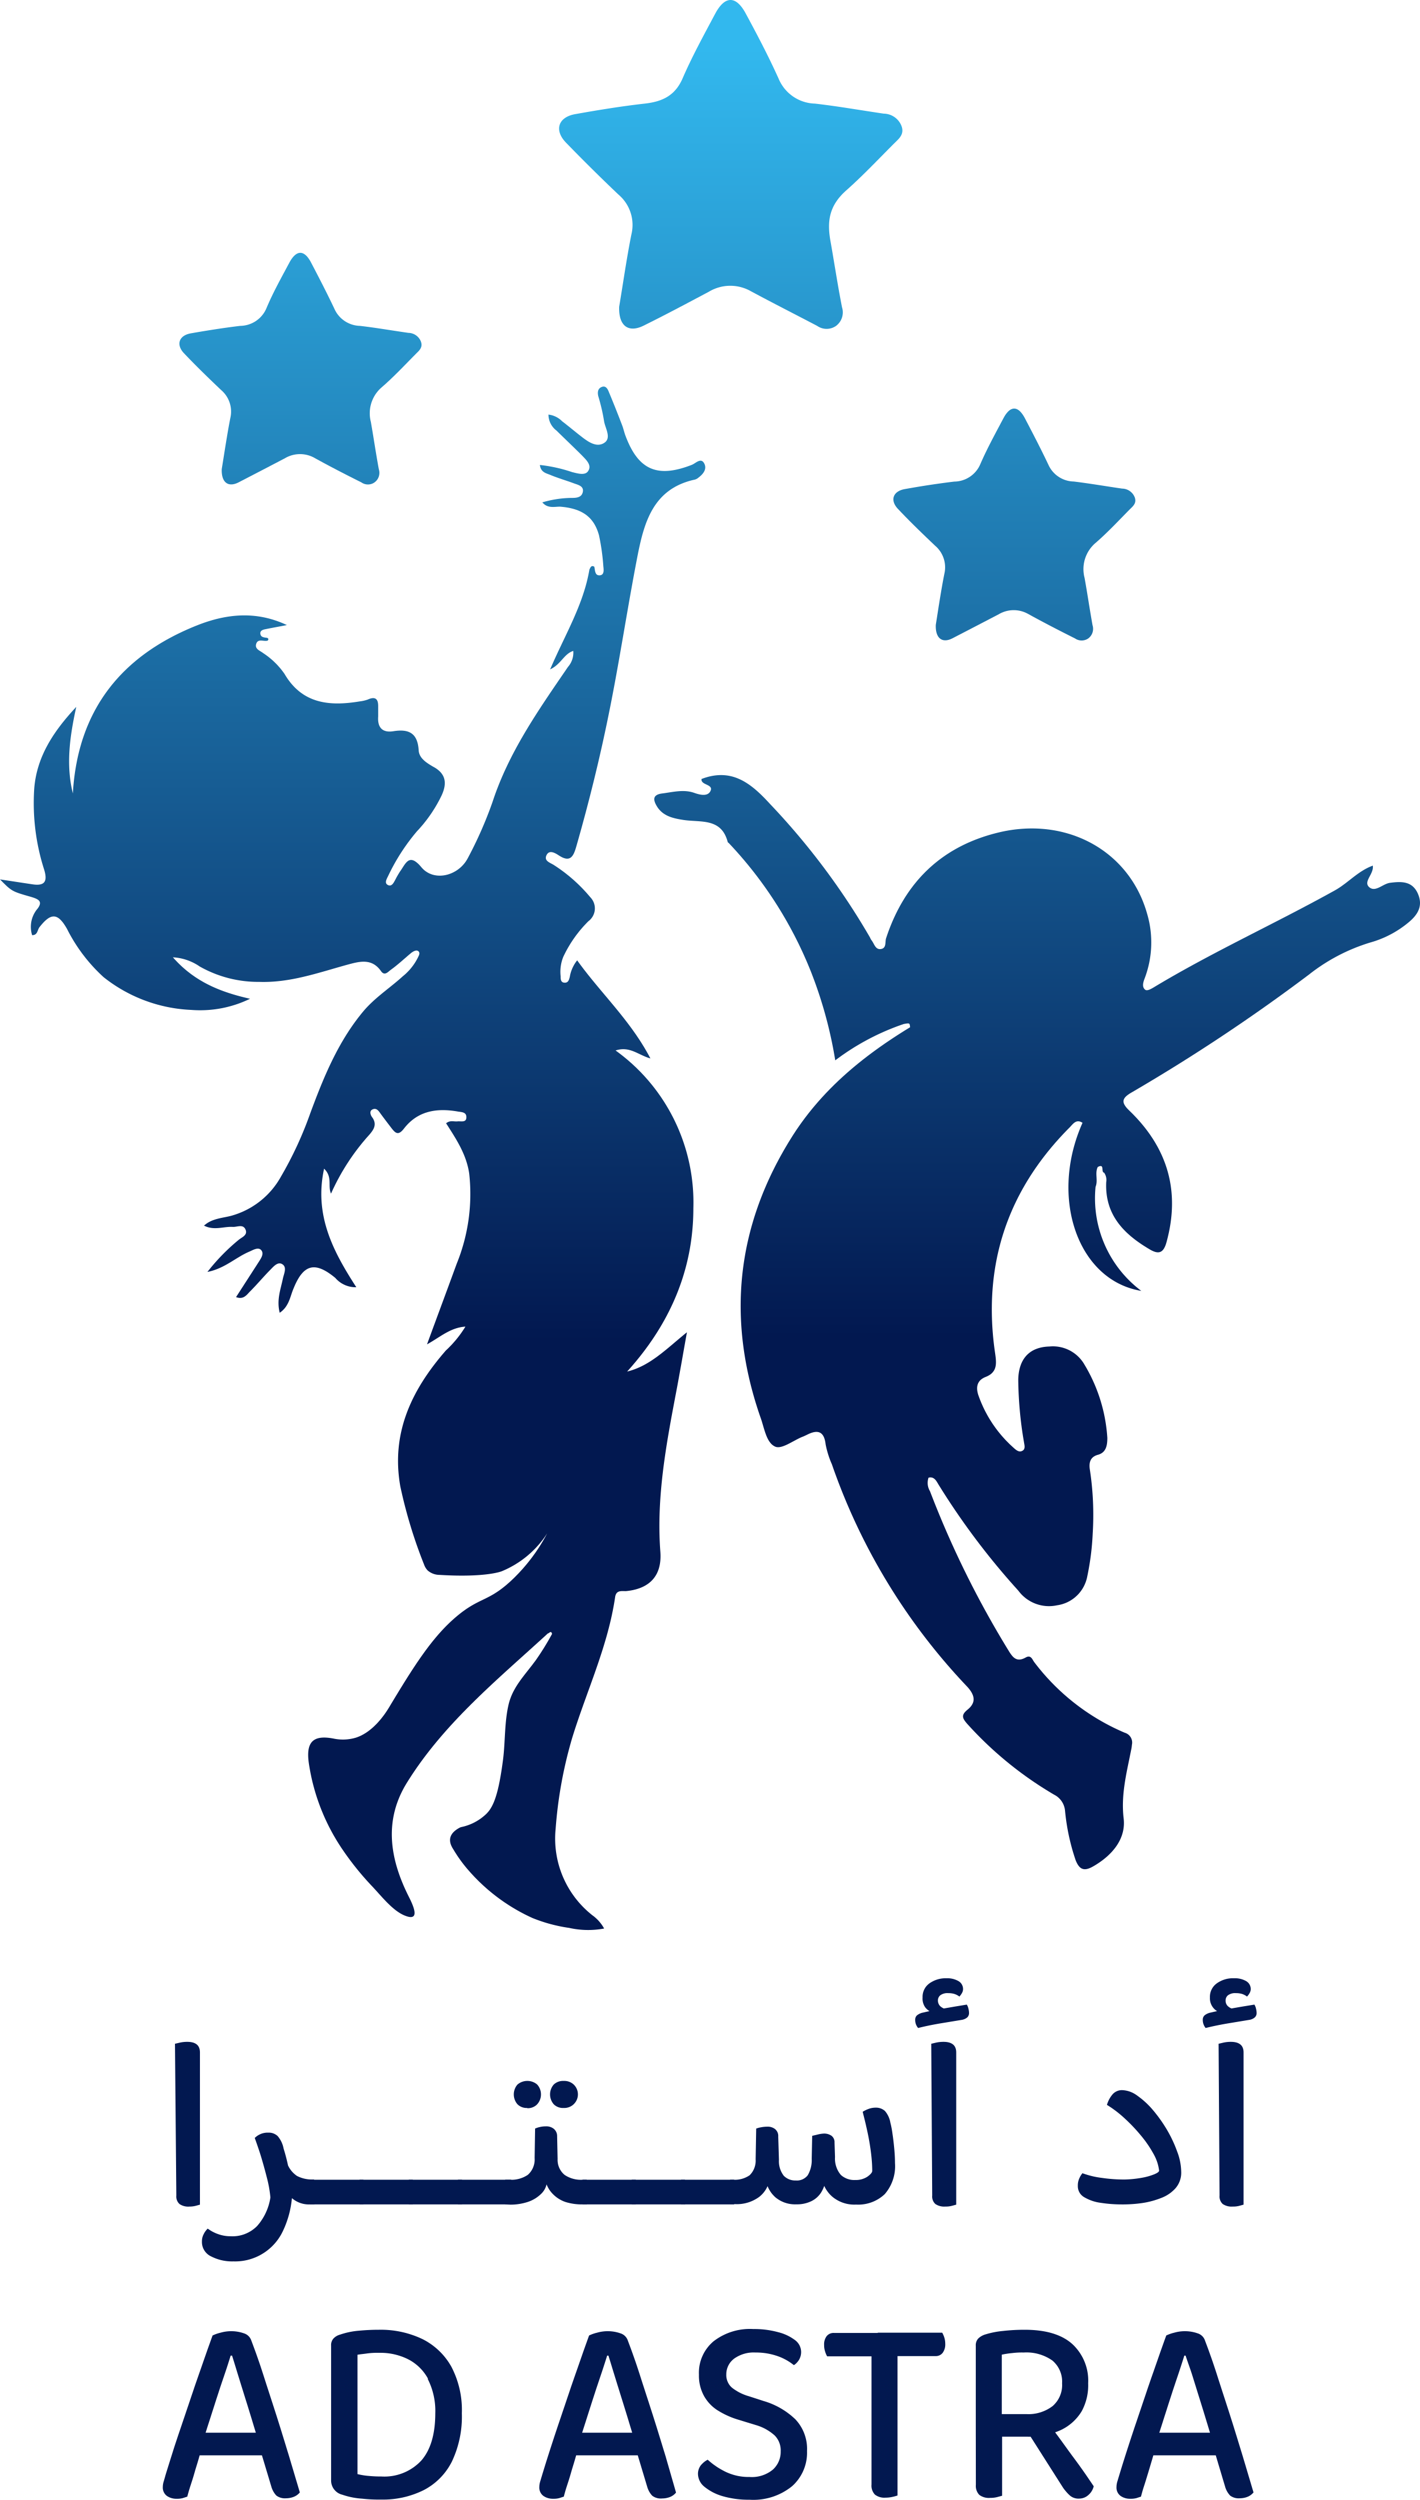
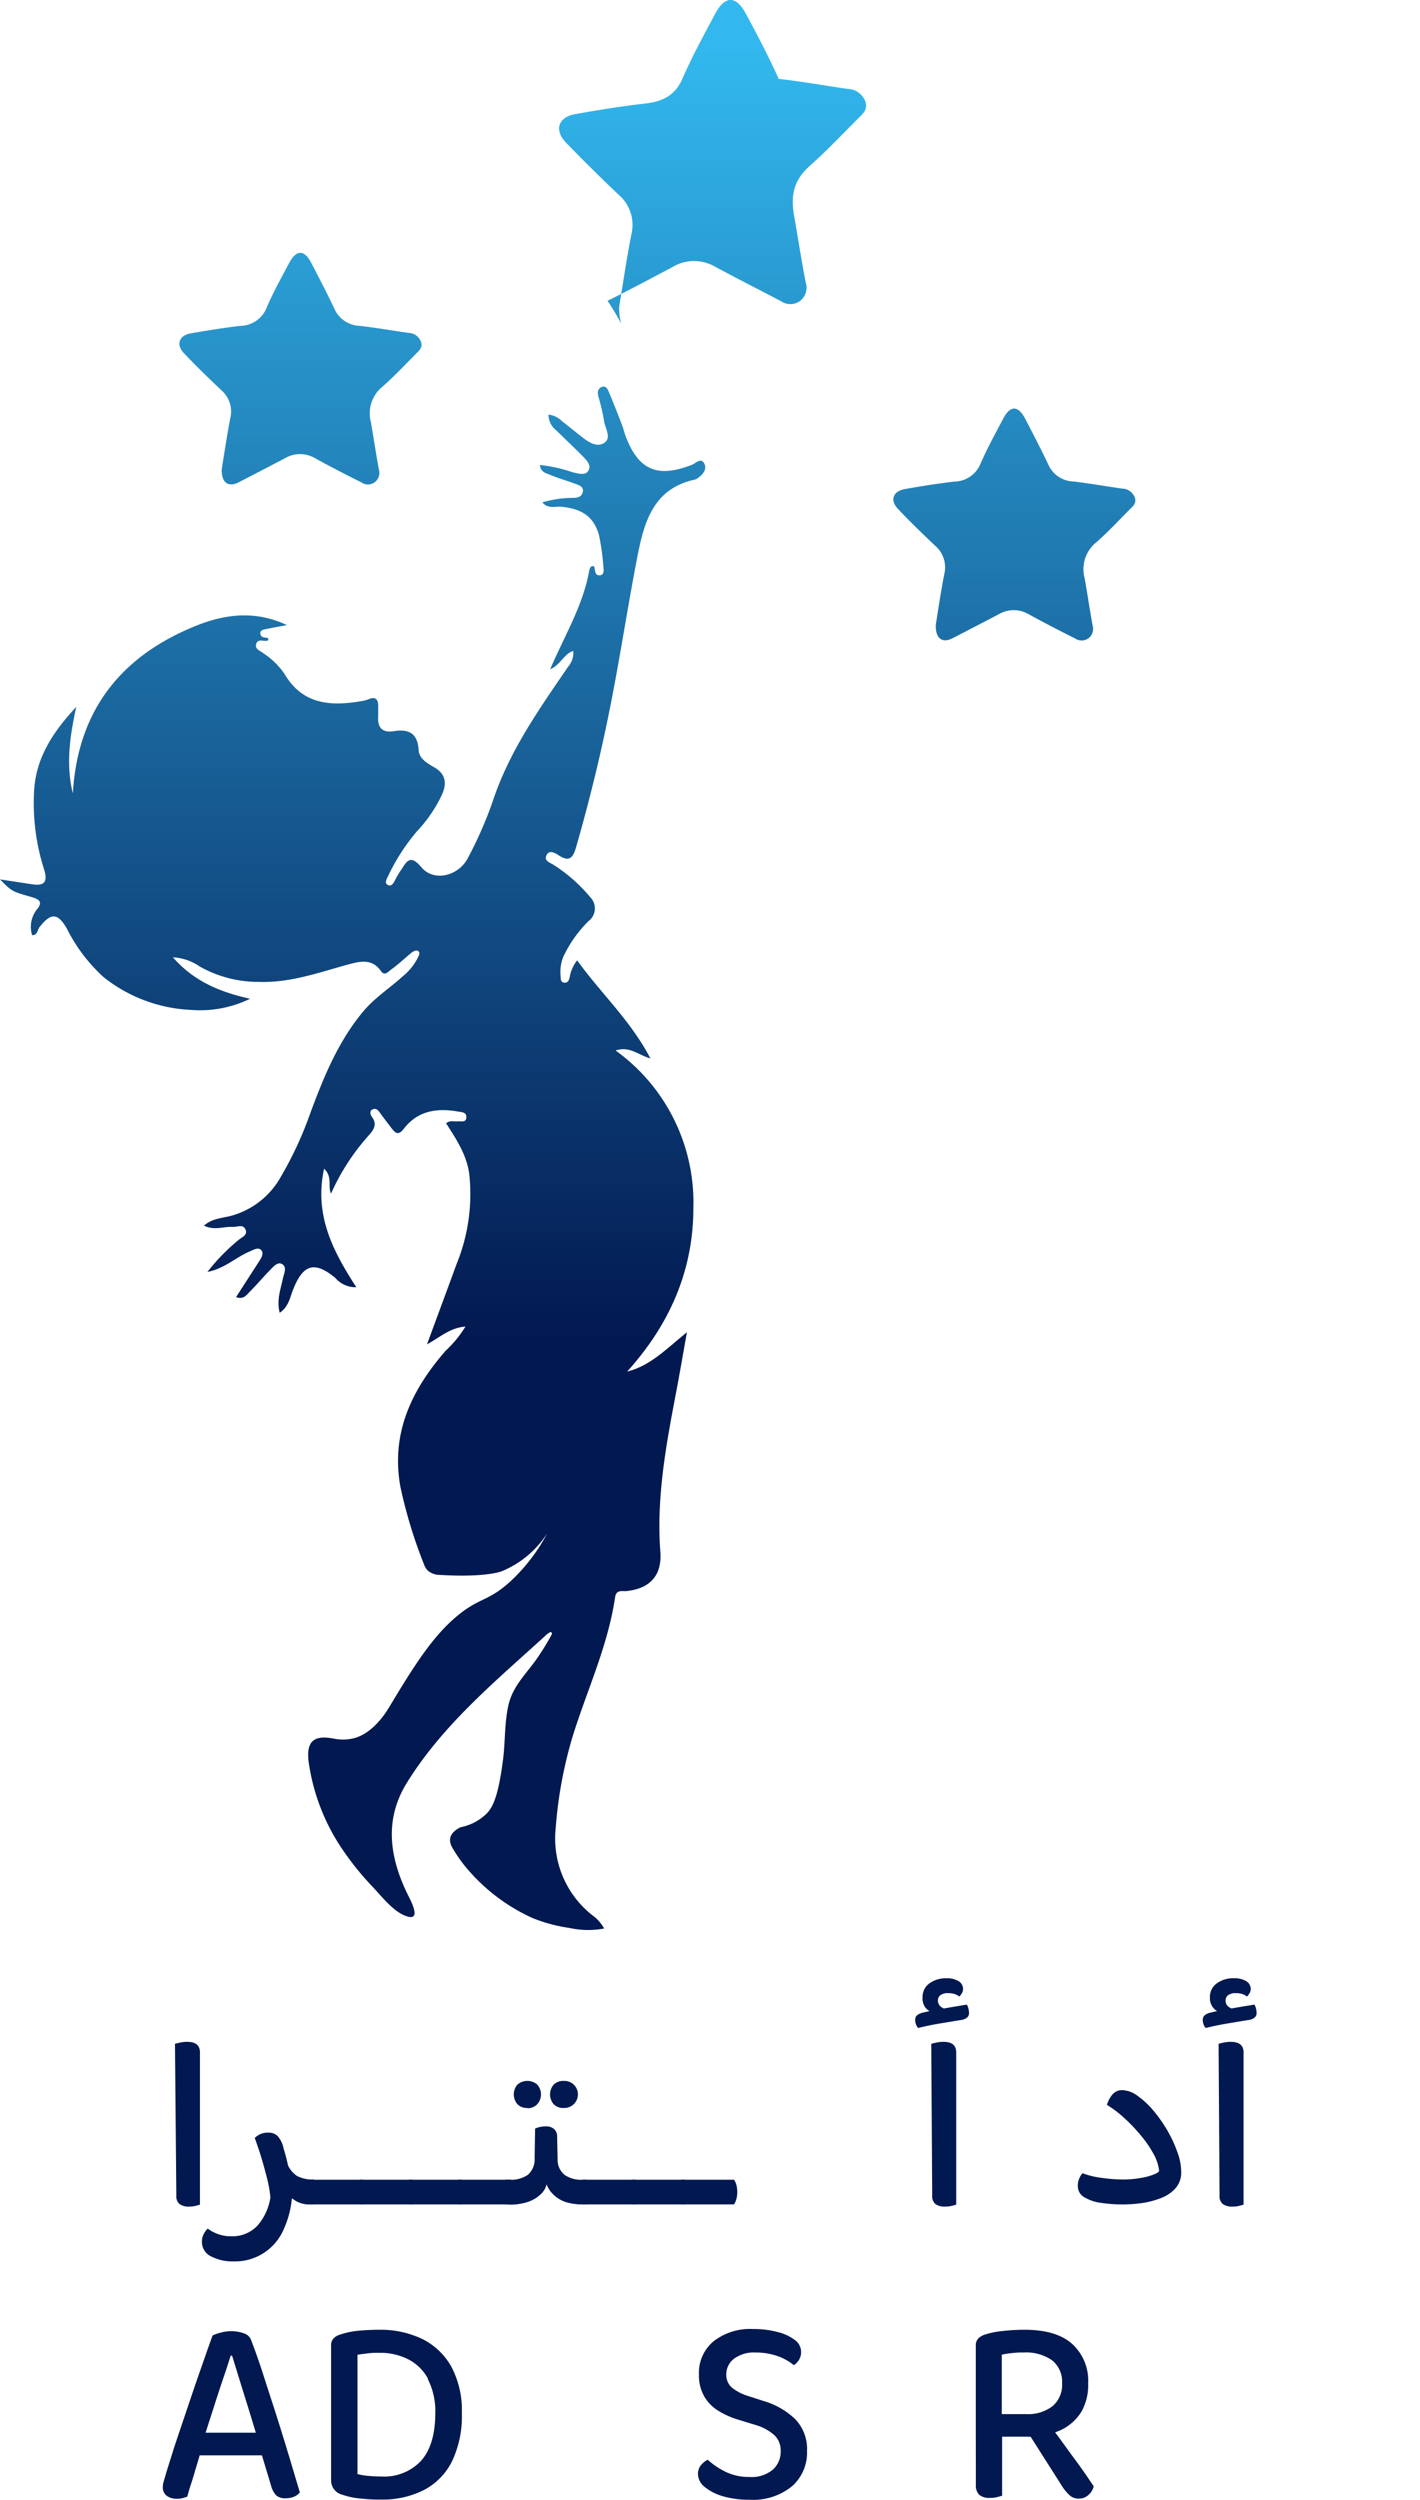
<svg xmlns="http://www.w3.org/2000/svg" xmlns:xlink="http://www.w3.org/1999/xlink" width="178.543" height="314.147" viewBox="0 0 178.543 314.147">
  <defs>
    <linearGradient id="linear-gradient" x1="0.5" y1="-0.661" x2="0.5" y2="0.516" gradientUnits="objectBoundingBox">
      <stop offset="0" stop-color="#32b8ee" />
      <stop offset="1" stop-color="#021850" />
    </linearGradient>
    <linearGradient id="linear-gradient-2" x1="0.5" y1="0.156" x2="0.5" y2="4.074" xlink:href="#linear-gradient" />
    <linearGradient id="linear-gradient-3" x1="0.501" y1="-1.54" x2="0.501" y2="4.016" xlink:href="#linear-gradient" />
    <linearGradient id="linear-gradient-4" x1="0.5" y1="-0.87" x2="0.5" y2="4.693" xlink:href="#linear-gradient" />
    <linearGradient id="linear-gradient-5" x1="0.5" y1="-0.217" x2="0.5" y2="0.618" xlink:href="#linear-gradient" />
  </defs>
  <g id="logo" transform="translate(0 0.02)">
    <g id="Layer_1" data-name="Layer 1">
      <path id="Path_2070" data-name="Path 2070" d="M29.18,296H29q-.4,1.32-1,3.06c-.39,1.15-.78,2.36-1.18,3.61s-.78,2.42-1.13,3.53l-.29,1.35c-.12.4-.27.89-.43,1.45s-.35,1.14-.52,1.74-.35,1.15-.52,1.67-.3,1-.38,1.31l-.58.19a2.66,2.66,0,0,1-.74.08,2.07,2.07,0,0,1-1.26-.37,1.3,1.3,0,0,1-.5-1.11,2.37,2.37,0,0,1,.11-.69c.07-.24.15-.5.23-.8.23-.76.53-1.7.88-2.82s.76-2.32,1.2-3.62.89-2.63,1.35-4,.91-2.63,1.34-3.87.81-2.31,1.15-3.24a4.8,4.8,0,0,1,1-.35,4.85,4.85,0,0,1,2.94.08,1.41,1.41,0,0,1,.93.91c.48,1.26,1,2.71,1.52,4.34s1.08,3.33,1.64,5.08,1.08,3.47,1.59,5.13l1.35,4.53a1.81,1.81,0,0,1-.73.54,2.66,2.66,0,0,1-1,.2,1.79,1.79,0,0,1-1.23-.35,2.75,2.75,0,0,1-.63-1.14l-1.48-4.92L32.26,306c-.38-1.26-.76-2.52-1.15-3.77s-.75-2.4-1.08-3.47S29.41,296.73,29.18,296Zm-5.25,12.53,1.16-2.84h8.3l.53,2.84Z" fill="#021850" />
      <path id="Path_2071" data-name="Path 2071" d="M56.82,309.31a8.14,8.14,0,0,1-3.54,3.59,11.479,11.479,0,0,1-5.36,1.19,18.678,18.678,0,0,1-2.36-.11,9.63,9.63,0,0,1-2.52-.5,1.84,1.84,0,0,1-1.41-1.79V294.74a1.24,1.24,0,0,1,.3-.89,1.78,1.78,0,0,1,.83-.49,9.859,9.859,0,0,1,2.36-.49c.86-.08,1.7-.12,2.51-.12a12.191,12.191,0,0,1,5.46,1.16,8.53,8.53,0,0,1,3.66,3.48,11.71,11.71,0,0,1,1.32,5.86,13.15,13.15,0,0,1-1.25,6.06Zm-3-10.4a5.91,5.91,0,0,0-2.52-2.46,7.759,7.759,0,0,0-3.55-.8,10.352,10.352,0,0,0-1.53.07c-.45.07-.87.1-1.27.17v15a8.68,8.68,0,0,0,1.44.23c.53.05,1,.07,1.58.07a6.34,6.34,0,0,0,5-2q1.75-2,1.76-5.92a8.86,8.86,0,0,0-.96-4.36Z" fill="#021850" />
-       <path id="Path_2072" data-name="Path 2072" d="M76.5,296h-.16q-.41,1.32-1,3.06c-.39,1.15-.78,2.36-1.18,3.61s-.77,2.42-1.13,3.53l-.28,1.35c-.13.4-.28.89-.44,1.45s-.35,1.14-.52,1.74-.35,1.15-.52,1.67-.3,1-.38,1.31l-.58.19a2.66,2.66,0,0,1-.74.08,2.07,2.07,0,0,1-1.26-.37,1.3,1.3,0,0,1-.5-1.11,2.37,2.37,0,0,1,.11-.69l.24-.8c.23-.76.52-1.7.88-2.82s.75-2.32,1.19-3.62.89-2.63,1.35-4,.91-2.63,1.34-3.87.81-2.31,1.15-3.24a5,5,0,0,1,1-.35,4.85,4.85,0,0,1,2.94.08,1.41,1.41,0,0,1,.93.91c.48,1.26,1,2.71,1.52,4.34s1.08,3.33,1.64,5.08,1.08,3.47,1.59,5.13L85,313.21a1.85,1.85,0,0,1-.72.54,2.71,2.71,0,0,1-1,.2A1.79,1.79,0,0,1,82,313.6a2.75,2.75,0,0,1-.63-1.14l-1.48-4.92L79.58,306c-.38-1.26-.76-2.52-1.15-3.77s-.75-2.4-1.08-3.47S76.73,296.73,76.5,296Zm-5.25,12.53,1.16-2.84h8.3l.54,2.84Z" fill="#021850" />
      <path id="Path_2073" data-name="Path 2073" d="M94.23,311.25a4.15,4.15,0,0,0,2.93-.91,3,3,0,0,0,1-2.3,2.67,2.67,0,0,0-.75-2,6,6,0,0,0-2.33-1.3L92.66,304a10.489,10.489,0,0,1-2.52-1.18A5.07,5.07,0,0,1,88.48,301a5.29,5.29,0,0,1-.6-2.6,5.16,5.16,0,0,1,1.84-4.2,7.46,7.46,0,0,1,5-1.54,11.279,11.279,0,0,1,3.1.39,5.85,5.85,0,0,1,2.14,1,1.88,1.88,0,0,1,.77,1.45,1.91,1.91,0,0,1-.25,1,2.11,2.11,0,0,1-.66.7,6.89,6.89,0,0,0-2-1.12,8.28,8.28,0,0,0-2.83-.47,4.22,4.22,0,0,0-2.67.76,2.46,2.46,0,0,0-1,2,2.11,2.11,0,0,0,.69,1.64,6.12,6.12,0,0,0,2.17,1.1l1.85.6A9.64,9.64,0,0,1,100,304a5.4,5.4,0,0,1,1.47,4,5.62,5.62,0,0,1-1.89,4.42,7.73,7.73,0,0,1-5.35,1.69,11.578,11.578,0,0,1-3.38-.45,6.4,6.4,0,0,1-2.28-1.18,2.12,2.12,0,0,1-.81-1.57,1.75,1.75,0,0,1,.37-1.14,2.87,2.87,0,0,1,.85-.69,9.5,9.5,0,0,0,2.09,1.44,6.63,6.63,0,0,0,3.16.73Z" fill="#021850" />
-       <path id="Path_2074" data-name="Path 2074" d="M112,293.15l.09,2.94H104a2.66,2.66,0,0,1-.25-.59,2.49,2.49,0,0,1-.13-.83,1.71,1.71,0,0,1,.33-1.13,1.12,1.12,0,0,1,.9-.39Zm-2.42,2h3.27v18.43a6.13,6.13,0,0,1-.63.17,3.83,3.83,0,0,1-.88.1,1.93,1.93,0,0,1-1.34-.39,1.64,1.64,0,0,1-.42-1.26Zm.91.91-.13-2.94h8.11a3,3,0,0,1,.26.6,2.61,2.61,0,0,1,.12.79,1.79,1.79,0,0,1-.33,1.15,1.09,1.09,0,0,1-.89.4Z" fill="#021850" />
      <path id="Path_2075" data-name="Path 2075" d="M129.2,306.19h-6.51V294.77a1.26,1.26,0,0,1,.3-.91,2.21,2.21,0,0,1,.83-.5,11.219,11.219,0,0,1,2.3-.46,24.422,24.422,0,0,1,2.7-.15q4,0,6,1.79a6.25,6.25,0,0,1,2,4.93A6.81,6.81,0,0,1,136,303a6.09,6.09,0,0,1-2.61,2.35,9.48,9.48,0,0,1-4.19.84Zm-6.51-1.12H126v8.54l-.63.17a3.54,3.54,0,0,1-.88.1,2,2,0,0,1-1.37-.39,1.64,1.64,0,0,1-.42-1.26Zm3.27-1.72h3.11a5,5,0,0,0,3.27-1,3.49,3.49,0,0,0,1.2-2.87,3.45,3.45,0,0,0-1.23-2.87,5.67,5.67,0,0,0-3.59-1,9.655,9.655,0,0,0-1.44.07,11.529,11.529,0,0,0-1.32.2Zm3,1.86,2.64-1c.56.75,1.14,1.52,1.73,2.33s1.15,1.6,1.71,2.35,1.05,1.44,1.48,2.06l1,1.47a2.12,2.12,0,0,1-.71,1.13,1.73,1.73,0,0,1-1.11.42,1.66,1.66,0,0,1-1.18-.39,5.919,5.919,0,0,1-.87-1Z" fill="#021850" />
-       <path id="Path_2076" data-name="Path 2076" d="M149.07,296h-.16q-.41,1.32-1,3.06c-.39,1.15-.78,2.36-1.18,3.61s-.77,2.42-1.13,3.53l-.28,1.35c-.13.4-.28.89-.44,1.45l-.52,1.74c-.18.59-.35,1.15-.52,1.67s-.3,1-.38,1.31l-.58.19a2.66,2.66,0,0,1-.74.08,2.07,2.07,0,0,1-1.26-.37,1.3,1.3,0,0,1-.5-1.11,2.37,2.37,0,0,1,.11-.69l.24-.8c.23-.76.52-1.7.88-2.82s.75-2.32,1.19-3.62.89-2.63,1.35-4,.91-2.63,1.34-3.87.81-2.31,1.15-3.24a5,5,0,0,1,1-.35,4.85,4.85,0,0,1,2.94.08,1.41,1.41,0,0,1,.93.91c.48,1.26,1,2.71,1.52,4.34s1.08,3.33,1.64,5.08,1.08,3.47,1.59,5.13l1.35,4.53a1.85,1.85,0,0,1-.72.54,2.71,2.71,0,0,1-1,.2,1.79,1.79,0,0,1-1.23-.35,2.75,2.75,0,0,1-.63-1.14l-1.47-4.92-.35-1.59c-.38-1.26-.76-2.52-1.15-3.77s-.75-2.4-1.08-3.47S149.3,296.73,149.07,296Zm-5.25,12.53,1.16-2.84h8.3l.54,2.84Z" fill="#021850" />
      <path id="Path_2077" data-name="Path 2077" d="M23.83,277.27a1.94,1.94,0,0,1-1.26-.32,1.28,1.28,0,0,1-.4-1.07L22,256.81l.65-.15a4.331,4.331,0,0,1,.89-.09c1.07,0,1.6.44,1.6,1.33v19.13l-.55.15a3.069,3.069,0,0,1-.76.09Z" fill="#021850" />
      <path id="Path_2078" data-name="Path 2078" d="M34,276.12a15.54,15.54,0,0,0-.38-2.23c-.2-.8-.43-1.65-.69-2.54s-.57-1.79-.9-2.7a2.29,2.29,0,0,1,1.7-.67,1.62,1.62,0,0,1,1.18.43,3.35,3.35,0,0,1,.75,1.58,23.92,23.92,0,0,1,.71,2.89,24.1,24.1,0,0,1,.37,2.84,12.24,12.24,0,0,1-1.18,4.65,6.64,6.64,0,0,1-6.21,3.79,5.78,5.78,0,0,1-2.79-.62,2,2,0,0,1-1.17-1.9,1.88,1.88,0,0,1,.23-.92,2.22,2.22,0,0,1,.5-.68,4.81,4.81,0,0,0,1.39.72A4.57,4.57,0,0,0,29,281a4.33,4.33,0,0,0,3.35-1.31A7,7,0,0,0,34,276.12Zm5,.88a3.26,3.26,0,0,1-2.32-.81,6.42,6.42,0,0,1-1.53-2.77l.83-2a3.29,3.29,0,0,0,1.36,2,4.11,4.11,0,0,0,1.94.45h.21V277Zm.49,0v-3.1a3,3,0,0,1,.26.65,3.46,3.46,0,0,1,.11.9,3.25,3.25,0,0,1-.12.94,4.291,4.291,0,0,1-.22.61Z" fill="#021850" />
      <path id="Path_2079" data-name="Path 2079" d="M39,273.9h6.68V277H39Zm6.71,3.1v-3.1a2.29,2.29,0,0,1,.29.65,3.46,3.46,0,0,1,.11.9,2.92,2.92,0,0,1-.13.94,2.79,2.79,0,0,1-.27.61Z" fill="#021850" />
      <path id="Path_2080" data-name="Path 2080" d="M45.21,273.9h6.68V277H45.21Zm6.68,3.1v-3.1a2.29,2.29,0,0,1,.29.65,3.08,3.08,0,0,1,.11.9,3.25,3.25,0,0,1-.12.94,2.77,2.77,0,0,1-.28.61Z" fill="#021850" />
      <path id="Path_2081" data-name="Path 2081" d="M51.4,273.9h6.68V277H51.4Zm6.68,3.1v-3.1a2.29,2.29,0,0,1,.29.65,3.46,3.46,0,0,1,.11.9,2.92,2.92,0,0,1-.13.94,2.79,2.79,0,0,1-.27.61Z" fill="#021850" />
      <path id="Path_2082" data-name="Path 2082" d="M57.58,273.9h6.68V277H57.58Zm6.68,3.1v-3.1a2.29,2.29,0,0,1,.29.65,3.08,3.08,0,0,1,.11.9,3.25,3.25,0,0,1-.12.94,2.77,2.77,0,0,1-.28.61Z" fill="#021850" />
      <path id="Path_2083" data-name="Path 2083" d="M63.52,277v-3.1h.59a3.68,3.68,0,0,0,2.26-.62,2.57,2.57,0,0,0,.85-2.11l.06-3.7a2.9,2.9,0,0,1,.57-.19,3.1,3.1,0,0,1,.78-.09,1.48,1.48,0,0,1,1,.31,1.18,1.18,0,0,1,.42.94l.06,2.85a2.45,2.45,0,0,0,.88,2,3.66,3.66,0,0,0,2.26.61h.52V277h-.58a6.909,6.909,0,0,1-2.07-.3,4,4,0,0,1-1.6-1,3.54,3.54,0,0,1-.92-1.6h.18a2.4,2.4,0,0,1-.78,1.61,4.33,4.33,0,0,1-1.71,1,7,7,0,0,1-2.09.32Zm2.77-12.12a1.63,1.63,0,0,1-1.23-.47,1.89,1.89,0,0,1,0-2.47,1.91,1.91,0,0,1,2.49,0,1.86,1.86,0,0,1,0,2.47,1.64,1.64,0,0,1-1.26.5Zm4.59,0a1.64,1.64,0,0,1-1.26-.47,1.89,1.89,0,0,1,0-2.47,1.71,1.71,0,0,1,1.26-.46,1.74,1.74,0,0,1,1.26.46,1.71,1.71,0,0,1-1.26,2.94ZM73.74,277v-3.1a2.29,2.29,0,0,1,.29.65,3.459,3.459,0,0,1,.11.9,2.89,2.89,0,0,1-.4,1.58Z" fill="#021850" />
      <path id="Path_2084" data-name="Path 2084" d="M73.25,273.9h6.68V277H73.25Zm6.68,3.1v-3.1a2.29,2.29,0,0,1,.29.65,3.459,3.459,0,0,1,.11.9,3.23,3.23,0,0,1-.13.94,2.791,2.791,0,0,1-.27.61Z" fill="#021850" />
      <path id="Path_2085" data-name="Path 2085" d="M79.43,273.9h6.68V277H79.43Zm6.68,3.1v-3.1a2.29,2.29,0,0,1,.29.65,3.459,3.459,0,0,1,.11.9,2.89,2.89,0,0,1-.4,1.58Z" fill="#021850" />
      <path id="Path_2086" data-name="Path 2086" d="M85.62,273.9H92.3V277H85.62ZM92.3,277v-3.1a2.29,2.29,0,0,1,.29.65,3.459,3.459,0,0,1,.11.9,3.23,3.23,0,0,1-.13.94,2.789,2.789,0,0,1-.27.61Z" fill="#021850" />
-       <path id="Path_2087" data-name="Path 2087" d="M103.53,268.1a1.62,1.62,0,0,1,1,.26,1,1,0,0,1,.4.87l.06,1.82a3.17,3.17,0,0,0,.73,2.24,2.5,2.5,0,0,0,1.83.64,2.6,2.6,0,0,0,1.52-.42c.4-.29.6-.53.6-.73a17.779,17.779,0,0,0-.11-1.87c-.07-.66-.17-1.32-.29-2s-.26-1.3-.4-1.91-.28-1.15-.4-1.64a3.613,3.613,0,0,1,.71-.35,2.55,2.55,0,0,1,.92-.17,1.68,1.68,0,0,1,1.16.41,3,3,0,0,1,.69,1.48,11.342,11.342,0,0,1,.27,1.42c.09.59.16,1.21.22,1.86s.09,1.24.09,1.79a5.34,5.34,0,0,1-1.29,3.91,4.84,4.84,0,0,1-3.6,1.31,4.3,4.3,0,0,1-3-1,3.94,3.94,0,0,1-1.29-2.25h.49a4.23,4.23,0,0,1-.56,1.67,3,3,0,0,1-1.24,1.14,4.131,4.131,0,0,1-1.92.41,3.85,3.85,0,0,1-2.62-.88,3.75,3.75,0,0,1-1.23-2.31h.5a3.51,3.51,0,0,1-1.28,2.23,4.75,4.75,0,0,1-3.16.93H91.8V273.9h.46a3.23,3.23,0,0,0,2-.57,2.57,2.57,0,0,0,.75-2l.07-3.86a3.121,3.121,0,0,1,.6-.16,4,4,0,0,1,.78-.08,1.48,1.48,0,0,1,1,.31,1.11,1.11,0,0,1,.39.94l.09,2.91a3,3,0,0,0,.6,2,2,2,0,0,0,1.52.6,1.7,1.7,0,0,0,1.51-.67,3.78,3.78,0,0,0,.49-2.06l.06-2.88.6-.14a4.15,4.15,0,0,1,.81-.14Z" fill="#021850" />
      <path id="Path_2088" data-name="Path 2088" d="M121.56,251.89a1.51,1.51,0,0,1,.2.49,2.28,2.28,0,0,1,.08.54.77.77,0,0,1-.2.56,1.45,1.45,0,0,1-.66.32l-2.68.44c-1,.17-2,.37-2.86.59a1.629,1.629,0,0,1-.27-.45,1.57,1.57,0,0,1-.1-.58.72.72,0,0,1,.24-.57,1.73,1.73,0,0,1,.77-.34c.58-.14,1.21-.27,1.9-.39l2-.35ZM119,248.58a2.83,2.83,0,0,1,1.52.36,1.15,1.15,0,0,1,.57,1,1,1,0,0,1-.16.53,2.07,2.07,0,0,1-.3.41,2.18,2.18,0,0,0-.6-.32,2.6,2.6,0,0,0-.79-.11,1.51,1.51,0,0,0-1,.26.83.83,0,0,0-.31.68,1,1,0,0,0,.29.7,1.57,1.57,0,0,0,.91.4l-1.91.39a2,2,0,0,1-.89-.65A1.9,1.9,0,0,1,116,251a2.07,2.07,0,0,1,.88-1.79,3.5,3.5,0,0,1,2.12-.63Zm-.13,28.69a2,2,0,0,1-1.26-.32,1.28,1.28,0,0,1-.4-1.07l-.12-19.07.64-.15a4.431,4.431,0,0,1,.9-.09c1.06,0,1.6.44,1.6,1.33v19.13l-.56.15a3,3,0,0,1-.79.09Z" fill="#021850" />
      <path id="Path_2089" data-name="Path 2089" d="M141,277a17,17,0,0,1-2.59-.2,5.42,5.42,0,0,1-2.07-.7,1.58,1.58,0,0,1-.82-1.44,2.1,2.1,0,0,1,.19-.94,2.71,2.71,0,0,1,.39-.64,11.059,11.059,0,0,0,2.47.59,19.353,19.353,0,0,0,2.86.2,13.689,13.689,0,0,0,2.09-.21,8,8,0,0,0,1.6-.44c.41-.17.62-.33.62-.47a5.6,5.6,0,0,0-.71-2.11,14,14,0,0,0-1.57-2.29,21.129,21.129,0,0,0-2.06-2.17,14.188,14.188,0,0,0-2.22-1.69,3.63,3.63,0,0,1,.68-1.29,1.56,1.56,0,0,1,1.26-.56,3.359,3.359,0,0,1,1.86.68,10.461,10.461,0,0,1,2,1.84,18.1,18.1,0,0,1,1.77,2.5,16.233,16.233,0,0,1,1.27,2.72,7.451,7.451,0,0,1,.5,2.52,3,3,0,0,1-.66,2,4.5,4.5,0,0,1-1.76,1.25,10.79,10.79,0,0,1-2.43.67A17.129,17.129,0,0,1,141,277Z" fill="#021850" />
      <path id="Path_2090" data-name="Path 2090" d="M157.72,251.89a1.511,1.511,0,0,1,.2.49,2.28,2.28,0,0,1,.08.54.73.73,0,0,1-.21.56,1.35,1.35,0,0,1-.66.32l-2.67.44c-1,.17-2,.37-2.87.59a1.61,1.61,0,0,1-.26-.45,1.57,1.57,0,0,1-.1-.58.72.72,0,0,1,.24-.57,1.73,1.73,0,0,1,.77-.34c.57-.14,1.21-.27,1.89-.39l2-.35Zm-2.56-3.31a2.84,2.84,0,0,1,1.53.36,1.15,1.15,0,0,1,.57,1,1,1,0,0,1-.16.53,1.75,1.75,0,0,1-.31.41,2,2,0,0,0-.59-.32,2.6,2.6,0,0,0-.79-.11,1.51,1.51,0,0,0-1,.26.83.83,0,0,0-.31.68.94.94,0,0,0,.29.7,1.57,1.57,0,0,0,.91.4l-1.91.39a1.88,1.88,0,0,1-1.26-1.88,2.07,2.07,0,0,1,.88-1.79A3.47,3.47,0,0,1,155.16,248.58ZM155,277.27a2,2,0,0,1-1.26-.32,1.28,1.28,0,0,1-.4-1.07l-.12-19.07.64-.15a4.41,4.41,0,0,1,.89-.09c1.07,0,1.61.44,1.61,1.33v19.13l-.55.15A3,3,0,0,1,155,277.27Z" fill="#021850" />
      <g id="Group_2614" data-name="Group 2614">
-         <path id="Path_2091" data-name="Path 2091" d="M137.75,149.12a14.55,14.55,0,0,0,5.75,13.08c-8-1.31-11.59-11.73-7.39-21.12-.8-.53-1.21.17-1.62.58q-11.82,11.86-9.36,28.45c.18,1.24.26,2.33-1.19,2.9-1.23.48-1.25,1.48-.85,2.51a15.73,15.73,0,0,0,4.37,6.41c.32.29.68.6,1.1.36s.23-.76.18-1.13a48.549,48.549,0,0,1-.71-7.8c.05-2.55,1.34-4.1,3.92-4.17a4.57,4.57,0,0,1,4.28,2.07,20.33,20.33,0,0,1,3,9.41c0,1-.17,1.85-1.19,2.13s-1.14,1.06-1,1.91a37.68,37.68,0,0,1,.35,8,33.31,33.31,0,0,1-.7,5.45,4.5,4.5,0,0,1-3.78,3.55,4.79,4.79,0,0,1-4.87-1.84,91,91,0,0,1-10.06-13.37c-.26-.44-.54-1-1.23-.83a2,2,0,0,0,.18,1.7,120.432,120.432,0,0,0,9.89,20.05c.51.83,1,1.49,2.13.86.67-.39.83.22,1.08.56a27.94,27.94,0,0,0,11.4,8.89,1.28,1.28,0,0,1,.89,1.51,4.359,4.359,0,0,1-.11.71c-.55,2.81-1.28,5.52-.93,8.53.31,2.57-1.41,4.63-3.76,6-1.2.71-1.8.47-2.28-.75a27.169,27.169,0,0,1-1.33-6.22,2.51,2.51,0,0,0-1.37-2,46,46,0,0,1-10.89-8.86c-.62-.7-.87-1.12,0-1.82,1.11-.9.93-1.81,0-2.85A77.07,77.07,0,0,1,104.6,184a11.67,11.67,0,0,1-.79-2.52c-.19-1.65-1-1.87-2.3-1.22-.21.1-.43.21-.65.29-1.14.47-2.56,1.57-3.37,1.23-1.11-.46-1.37-2.24-1.81-3.51-4.37-12.4-3.16-24.21,3.87-35.39,3.74-5.95,9-10.23,14.88-13.81-.05-.54-.05-.54-.79-.41a30.41,30.41,0,0,0-8.62,4.57,54,54,0,0,0-3.08-11.2,50.82,50.82,0,0,0-10.31-16.11s-.11-.07-.13-.12c-.79-3.06-3.39-2.45-5.56-2.78-1.29-.2-2.59-.47-3.35-1.72-.49-.82-.54-1.46.68-1.61s2.67-.55,4-.08c.65.23,1.6.49,2-.12.62-1-1.2-.79-1.06-1.62,3.78-1.44,6.2.51,8.59,3.12a89.241,89.241,0,0,1,12.59,16.8,1.62,1.62,0,0,0,.17.32c.36.43.49,1.25,1.21,1.13s.49-.89.64-1.35c2.3-7,6.94-11.54,14.08-13.28,8.51-2.08,16.49,2.21,18.74,10.19a12.7,12.7,0,0,1-.33,8.19c-.17.46-.32,1,.06,1.34.22.21.63,0,1-.21,7.42-4.48,15.33-8.05,22.9-12.26,1.63-.91,2.88-2.42,4.75-3.1.15,1.08-1.24,2-.46,2.7s1.71-.42,2.62-.54c1.39-.18,2.79-.25,3.5,1.35s-.07,2.71-1.15,3.61a13,13,0,0,1-4.86,2.55,23.37,23.37,0,0,0-7.65,4,227.491,227.491,0,0,1-22.39,14.87c-1.24.73-1.24,1.27-.21,2.26,4.76,4.58,6.44,10.05,4.66,16.52-.38,1.39-1,1.56-2.1.91-3.24-1.9-5.67-4.33-5.48-8.46a1.59,1.59,0,0,0-.26-1.18c-.44-.06.11-1.21-.8-.72h0C137.63,147.4,138.09,148.31,137.75,149.12Z" fill="url(#linear-gradient)" />
-       </g>
-       <path id="Path_2092" data-name="Path 2092" d="M77.85,38.53c.47-2.78.92-6,1.54-9.1a5,5,0,0,0-1.63-5q-3.36-3.19-6.6-6.53c-1.5-1.55-1-3.2,1.18-3.58,2.92-.52,5.86-1,8.81-1.33,2.16-.26,3.74-1,4.68-3.17,1.2-2.77,2.66-5.42,4.08-8.09,1.22-2.3,2.61-2.34,3.84-.08,1.46,2.7,2.9,5.44,4.16,8.24A5.09,5.09,0,0,0,102.47,13c2.89.33,5.76.84,8.64,1.26a2.44,2.44,0,0,1,2.22,1.5c.44,1.1-.32,1.66-.93,2.27-2,2-3.88,4-6,5.88s-2.42,3.82-2,6.26c.5,2.81.92,5.63,1.47,8.42a2.12,2.12,0,0,1-.76,2.35,2.06,2.06,0,0,1-2.35,0c-2.78-1.46-5.59-2.88-8.36-4.37a5.23,5.23,0,0,0-5.27.07c-2.71,1.44-5.43,2.89-8.18,4.25C79.06,41.84,77.77,41,77.85,38.53Z" fill="url(#linear-gradient-2)" />
+         </g>
+       <path id="Path_2092" data-name="Path 2092" d="M77.85,38.53c.47-2.78.92-6,1.54-9.1a5,5,0,0,0-1.63-5q-3.36-3.19-6.6-6.53c-1.5-1.55-1-3.2,1.18-3.58,2.92-.52,5.86-1,8.81-1.33,2.16-.26,3.74-1,4.68-3.17,1.2-2.77,2.66-5.42,4.08-8.09,1.22-2.3,2.61-2.34,3.84-.08,1.46,2.7,2.9,5.44,4.16,8.24c2.89.33,5.76.84,8.64,1.26a2.44,2.44,0,0,1,2.22,1.5c.44,1.1-.32,1.66-.93,2.27-2,2-3.88,4-6,5.88s-2.42,3.82-2,6.26c.5,2.81.92,5.63,1.47,8.42a2.12,2.12,0,0,1-.76,2.35,2.06,2.06,0,0,1-2.35,0c-2.78-1.46-5.59-2.88-8.36-4.37a5.23,5.23,0,0,0-5.27.07c-2.71,1.44-5.43,2.89-8.18,4.25C79.06,41.84,77.77,41,77.85,38.53Z" fill="url(#linear-gradient-2)" />
      <path id="Path_2093" data-name="Path 2093" d="M117.66,78.51c.32-2,.64-4.21,1.08-6.43a3.56,3.56,0,0,0-1.15-3.51c-1.58-1.5-3.14-3-4.66-4.61-1.06-1.09-.68-2.25.84-2.52,2.06-.37,4.13-.69,6.21-.94a3.6,3.6,0,0,0,3.3-2.24c.85-1.95,1.88-3.82,2.88-5.71.86-1.62,1.84-1.65,2.71,0,1,1.91,2,3.83,2.94,5.81A3.57,3.57,0,0,0,135,60.49c2,.24,4.06.6,6.09.89a1.73,1.73,0,0,1,1.57,1.06c.31.78-.23,1.17-.66,1.6-1.39,1.41-2.74,2.86-4.23,4.15a4.32,4.32,0,0,0-1.4,4.42c.36,2,.65,4,1,5.94a1.5,1.5,0,0,1-.54,1.66,1.46,1.46,0,0,1-1.66,0c-2-1-3.94-2-5.9-3.08a3.7,3.7,0,0,0-3.71.05c-1.92,1-3.84,2-5.78,3C118.51,80.85,117.6,80.24,117.66,78.51Z" fill="url(#linear-gradient-3)" />
      <path id="Path_2094" data-name="Path 2094" d="M27.88,58.93c.33-2,.65-4.21,1.08-6.42A3.55,3.55,0,0,0,27.81,49c-1.58-1.5-3.13-3-4.65-4.6-1.06-1.09-.68-2.26.83-2.53,2.06-.36,4.13-.69,6.21-.94a3.62,3.62,0,0,0,3.31-2.24c.84-2,1.87-3.82,2.87-5.7.87-1.62,1.85-1.66,2.71-.06,1,1.91,2,3.84,2.94,5.82a3.61,3.61,0,0,0,3.22,2.18c2,.23,4.06.59,6.1.88a1.72,1.72,0,0,1,1.56,1.06c.31.78-.23,1.18-.65,1.61-1.39,1.4-2.74,2.85-4.23,4.14A4.3,4.3,0,0,0,46.63,53c.35,2,.64,4,1,5.94a1.48,1.48,0,0,1-.54,1.66,1.43,1.43,0,0,1-1.65,0c-2-1-3.95-2-5.9-3.08a3.72,3.72,0,0,0-3.72.05q-2.865,1.5-5.77,3C28.73,61.27,27.82,60.66,27.88,58.93Z" fill="url(#linear-gradient-4)" />
      <g id="Group_2615" data-name="Group 2615">
        <path id="Path_2095" data-name="Path 2095" d="M87.82,60a1.1,1.1,0,0,1-.46.25c-5.3,1.15-6.4,5.46-7.25,9.84-1.27,6.56-2.25,13.18-3.59,19.73-1.13,5.57-2.5,11.1-4.07,16.57-.37,1.3-.8,2-2.21,1.07-.43-.28-1.19-.74-1.53,0s.48.92,1,1.27a20,20,0,0,1,4.51,4,2,2,0,0,1-.22,3,15.57,15.57,0,0,0-3.17,4.48,5,5,0,0,0-.34,2.44c0,.35,0,.79.48.82s.57-.35.67-.72a4.54,4.54,0,0,1,.93-2.09c2.94,4.11,6.71,7.54,9.21,12.33-1.52-.42-2.6-1.59-4.38-1a23.53,23.53,0,0,1,9.78,19.82c0,7.83-3,14.65-8.33,20.53,2.9-.71,4.91-2.83,7.52-4.94-.5,2.8-.9,5.13-1.34,7.45-1.27,6.66-2.52,13.31-2,20.15.22,3-1.35,4.65-4.34,4.93-.58,0-1.22-.13-1.35.76-.9,6.15-3.57,11.76-5.38,17.63a54.37,54.37,0,0,0-2.1,11.51,12.26,12.26,0,0,0,4.63,10.84,5,5,0,0,1,1.47,1.66,10.88,10.88,0,0,1-4.4-.08A19.59,19.59,0,0,1,66.93,241,23.48,23.48,0,0,1,59,235.12a17.55,17.55,0,0,1-2-2.74c-.81-1.22-.38-2.11.83-2.74a.851.851,0,0,1,.17-.06,6.39,6.39,0,0,0,3.2-1.71c.89-.91,1.51-2.56,2.06-6.85.28-2.28.16-4.6.69-6.85s2.09-3.72,3.46-5.62a33.5,33.5,0,0,0,2-3.24c-.12-.5-.35-.07-.53-.06C62.61,211,55.86,216.48,51.23,223.9c-3,4.75-2.25,9.61.15,14.39.4.8,1.75,3.41-.63,2.35-1.49-.67-2.88-2.49-4-3.66a36.34,36.34,0,0,1-3.7-4.6,26,26,0,0,1-4.22-10.83c-.37-2.63.49-3.59,3.11-3.09a5.71,5.71,0,0,0,2.79-.11c2-.63,3.47-2.62,4.17-3.78,3.09-5.14,5.39-8.81,8.44-11.4s4.07-1.81,7.16-4.77a22.509,22.509,0,0,0,4.3-5.73,12.4,12.4,0,0,1-5.73,4.77s-2,.81-7.79.45a2.3,2.3,0,0,1-1.5-.55,2,2,0,0,1-.44-.7,60.549,60.549,0,0,1-3-9.84c-1.21-6.76,1.44-12.2,5.72-17.11a14.08,14.08,0,0,0,2.46-3c-1.89.12-3.16,1.31-4.83,2.23,1.29-3.52,2.52-6.81,3.72-10.1A23.26,23.26,0,0,0,59,147.5c-.34-2.44-1.64-4.38-2.91-6.36.5-.42,1-.19,1.43-.24s1.1.19,1.12-.5-.62-.66-1.08-.74c-2.6-.45-5-.12-6.75,2.12-.69.9-1.05.66-1.56,0s-.94-1.23-1.4-1.85c-.24-.35-.52-.76-1-.54s-.24.78,0,1.07c.55.84.14,1.46-.37,2.07a28,28,0,0,0-4.86,7.45c-.44-1,.23-2.06-.87-3.14-1.27,5.84,1.12,10.37,4.05,14.9a3.35,3.35,0,0,1-2.64-1.17c-2.54-2.1-4-1.75-5.24,1.3-.44,1-.55,2.27-1.75,3.08-.41-1.62.12-2.95.4-4.3.13-.61.54-1.42-.07-1.8s-1.16.36-1.61.8c-.83.85-1.6,1.77-2.44,2.61-.44.44-.83,1.08-1.77.72l2.86-4.43c.28-.45.68-1,.32-1.45s-1-.06-1.47.15c-1.72.71-3.1,2.13-5.31,2.57a25.331,25.331,0,0,1,3.89-4c.43-.37,1.21-.61.9-1.33s-1.05-.3-1.6-.33c-1.16-.07-2.33.49-3.62-.16,1-.91,2.31-.94,3.43-1.24a10.25,10.25,0,0,0,6.25-4.93A46.309,46.309,0,0,0,39,139.91c1.67-4.51,3.47-8.95,6.59-12.73,1.46-1.78,3.39-3,5.05-4.51a7.09,7.09,0,0,0,1.89-2.33c.11-.25.34-.57.09-.81s-.65,0-.92.2c-.86.72-1.69,1.5-2.6,2.15-.28.2-.74.8-1.2.13-1.2-1.71-2.83-1.17-4.37-.76-3.6,1-7.12,2.25-10.94,2.12a14.94,14.94,0,0,1-7.47-1.93,6.6,6.6,0,0,0-3.38-1.16c2.7,3.08,6,4.38,9.7,5.21a14.33,14.33,0,0,1-7.42,1.4,19,19,0,0,1-11-4.12,20.88,20.88,0,0,1-4.6-6.07c-1.14-2-2-2.07-3.46-.2-.27.34-.21,1-.92,1a3.52,3.52,0,0,1,.55-3.17c.94-1.1.2-1.37-.68-1.64C1.49,112,1.49,112,0,110.49l4.09.62c1.47.22,1.92-.3,1.48-1.79A27.36,27.36,0,0,1,4.31,99c.35-4.1,2.55-7.26,5.28-10.19C8.81,92.37,8.25,96,9.16,99.69c.61-10.55,6.16-17.39,15.71-21.16,3.61-1.41,7.33-1.82,11.2,0-1,.2-1.84.34-2.65.51-.35.06-.76.18-.68.62s.52.42.87.48c.11.07.16.14.12.22s-.06.13-.1.13c-.48.13-1.18-.29-1.41.38s.47.87.88,1.19a9.73,9.73,0,0,1,2.67,2.6c2.22,3.79,5.66,4.09,9.47,3.46a4.6,4.6,0,0,0,1-.23c.94-.42,1.33-.1,1.31.89v1.25c-.1,1.38.54,2.06,1.91,1.84,1.93-.31,3.05.22,3.18,2.39.05,1,1,1.59,1.81,2.06,1.56.83,1.81,2,1.09,3.59a17.71,17.71,0,0,1-3.11,4.53,25.52,25.52,0,0,0-3.65,5.67c-.18.36-.47.86,0,1.09s.7-.27.91-.64a10.43,10.43,0,0,1,.62-1.08c.72-1,1.13-2.37,2.68-.51s4.67,1.12,5.85-1.19a50.231,50.231,0,0,0,3.08-7c2.06-6.31,5.82-11.62,9.5-17a2.7,2.7,0,0,0,.66-2c-1.17.36-1.52,1.67-2.91,2.32C71,79.81,73.36,76,74.11,71.55c.13-.24.21-.58.61-.36.11.44.06,1.12.67,1.09s.52-.69.47-1.14a27.72,27.72,0,0,0-.54-3.87c-.64-2.37-2.18-3.41-4.91-3.62-.73,0-1.56.25-2.22-.54a13.52,13.52,0,0,1,3.64-.56c.55,0,1.3,0,1.45-.75s-.61-.89-1.15-1.09c-.94-.35-1.91-.63-2.82-1-.54-.25-1.31-.31-1.43-1.3a19,19,0,0,1,4.06.9c.67.16,1.62.46,2-.12.52-.76-.24-1.42-.79-2-1-1-2.13-2.07-3.19-3.11a2.52,2.52,0,0,1-1-2,2.87,2.87,0,0,1,1.72.84c.8.61,1.58,1.27,2.38,1.89s1.9,1.46,2.89.84.14-1.84,0-2.76a24,24,0,0,0-.72-3.1c-.13-.51-.07-1,.45-1.19s.75.31.9.7c.57,1.36,1.11,2.73,1.64,4.11.17.44.26.9.43,1.34,1.61,4.3,4,5.34,8.35,3.64.47-.19,1.12-.93,1.53-.2S88.41,59.56,87.82,60Z" fill="url(#linear-gradient-5)" />
      </g>
    </g>
  </g>
</svg>